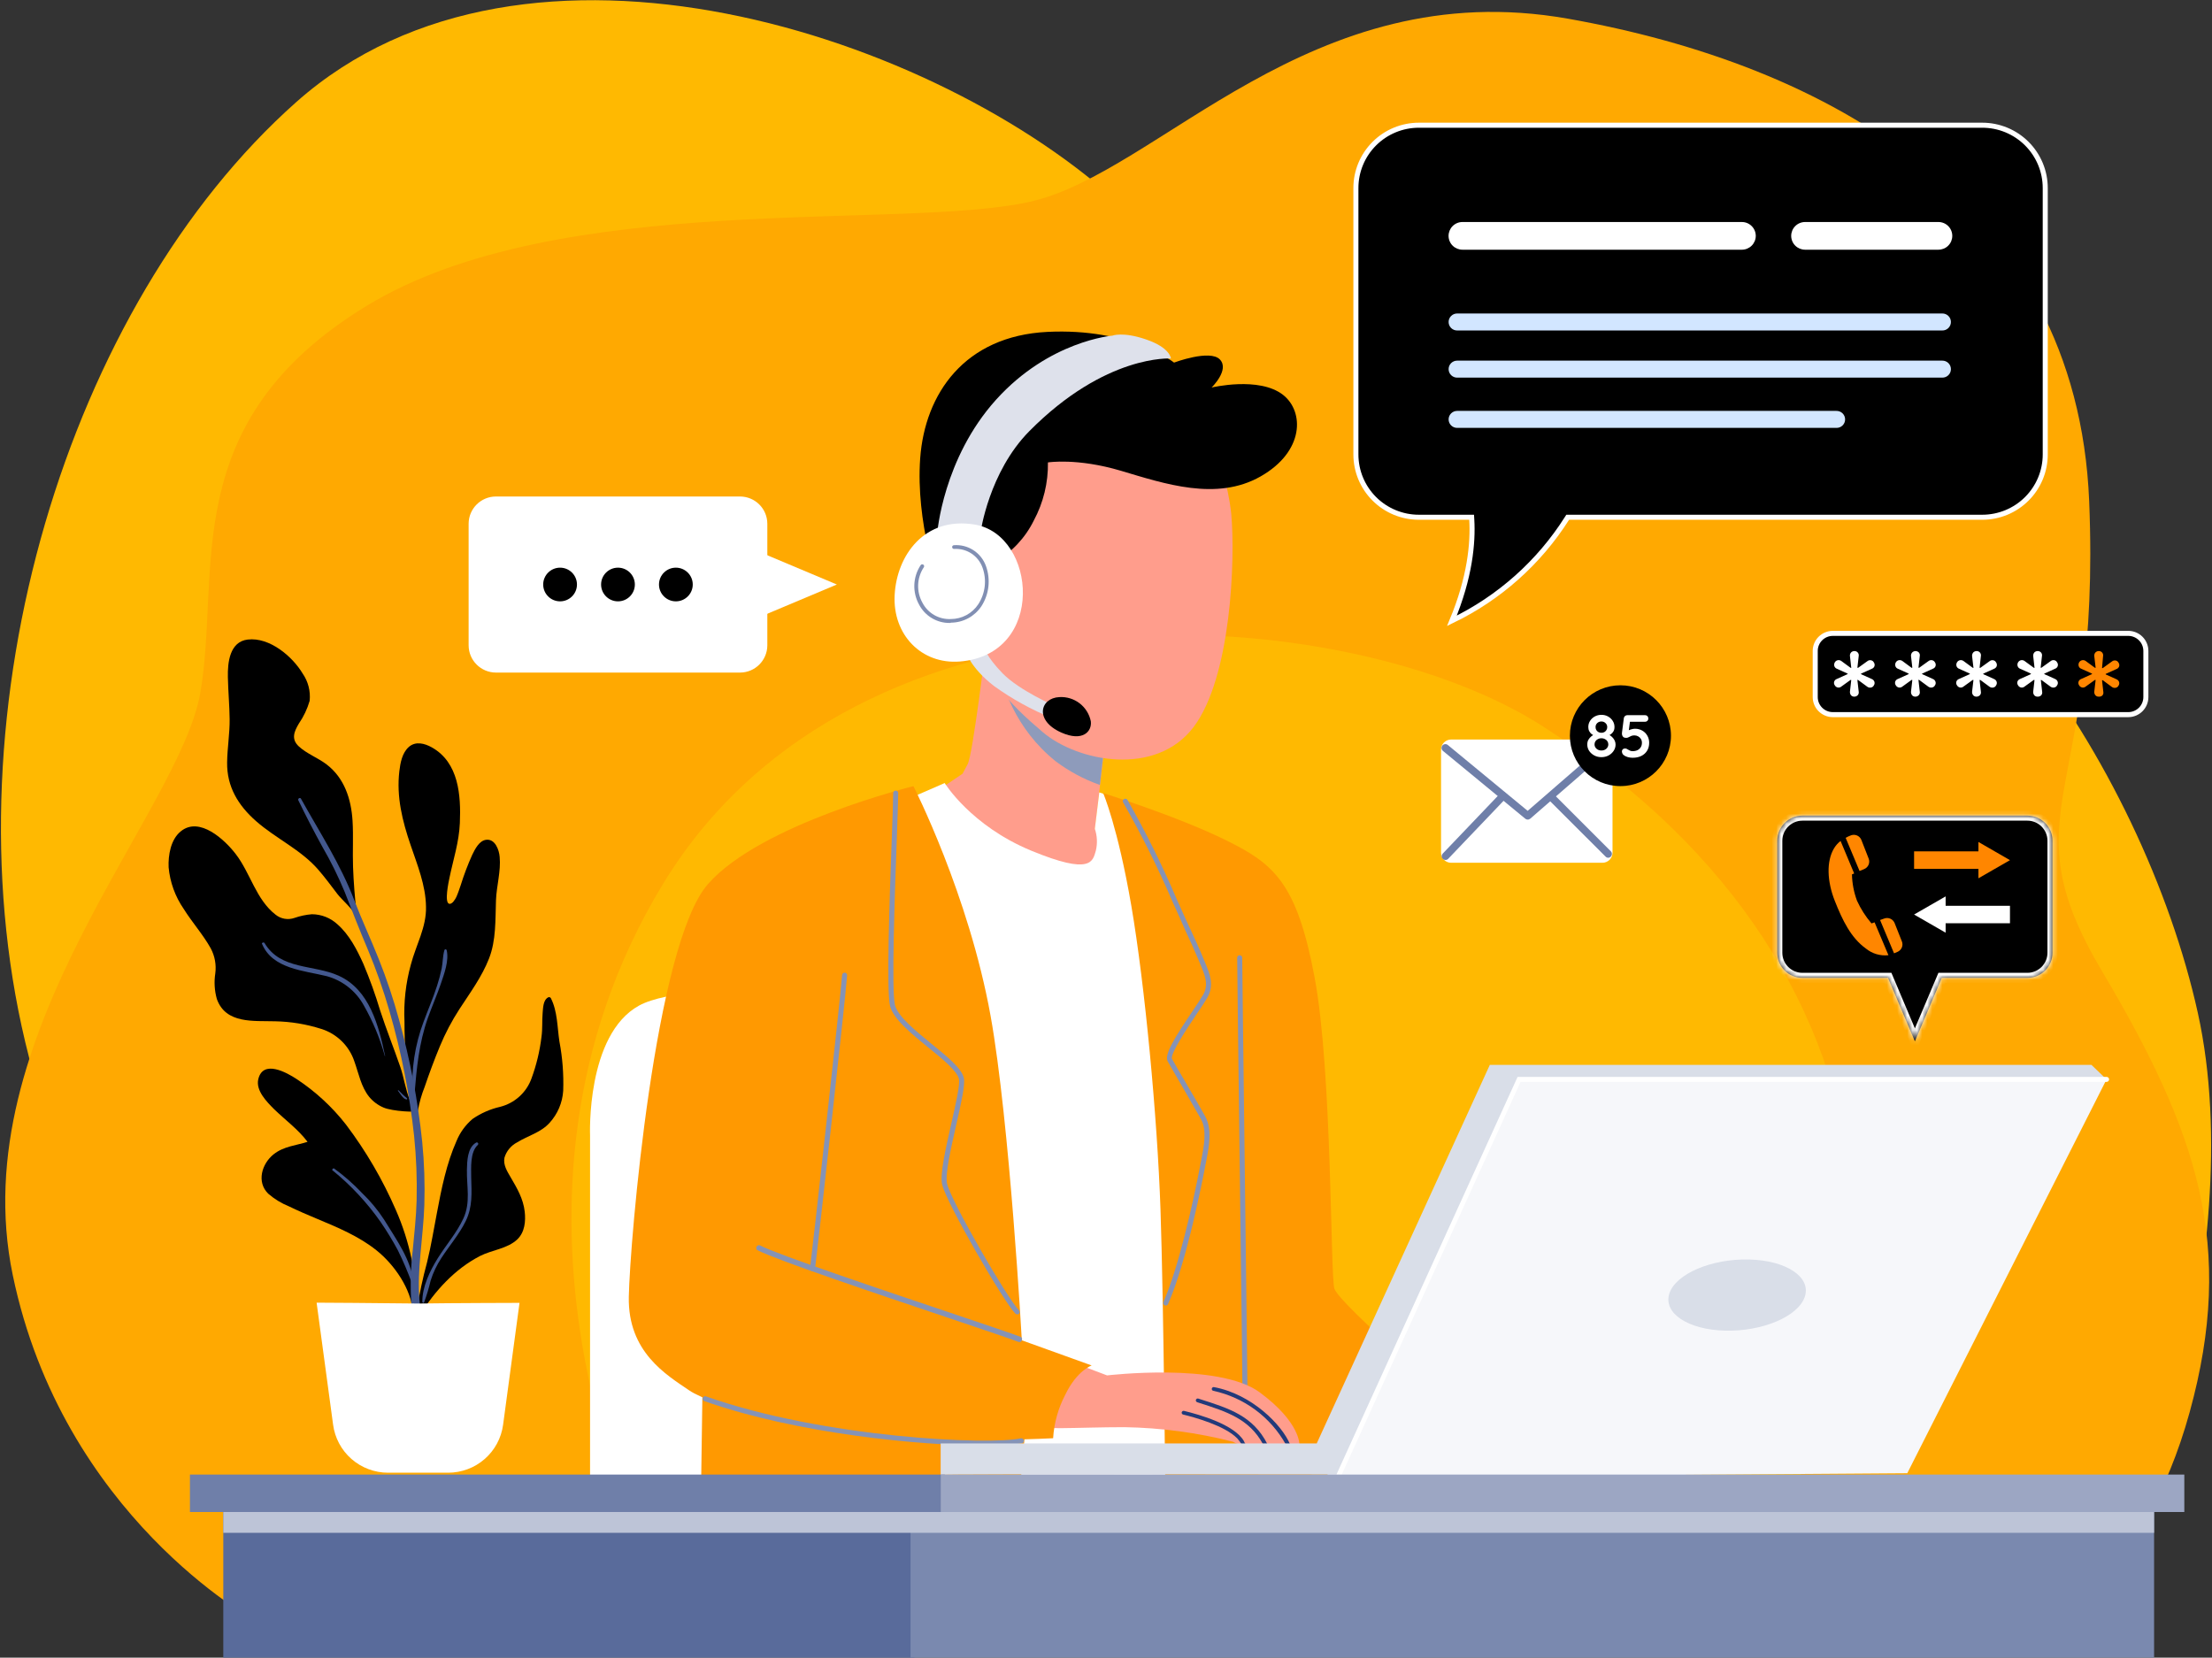
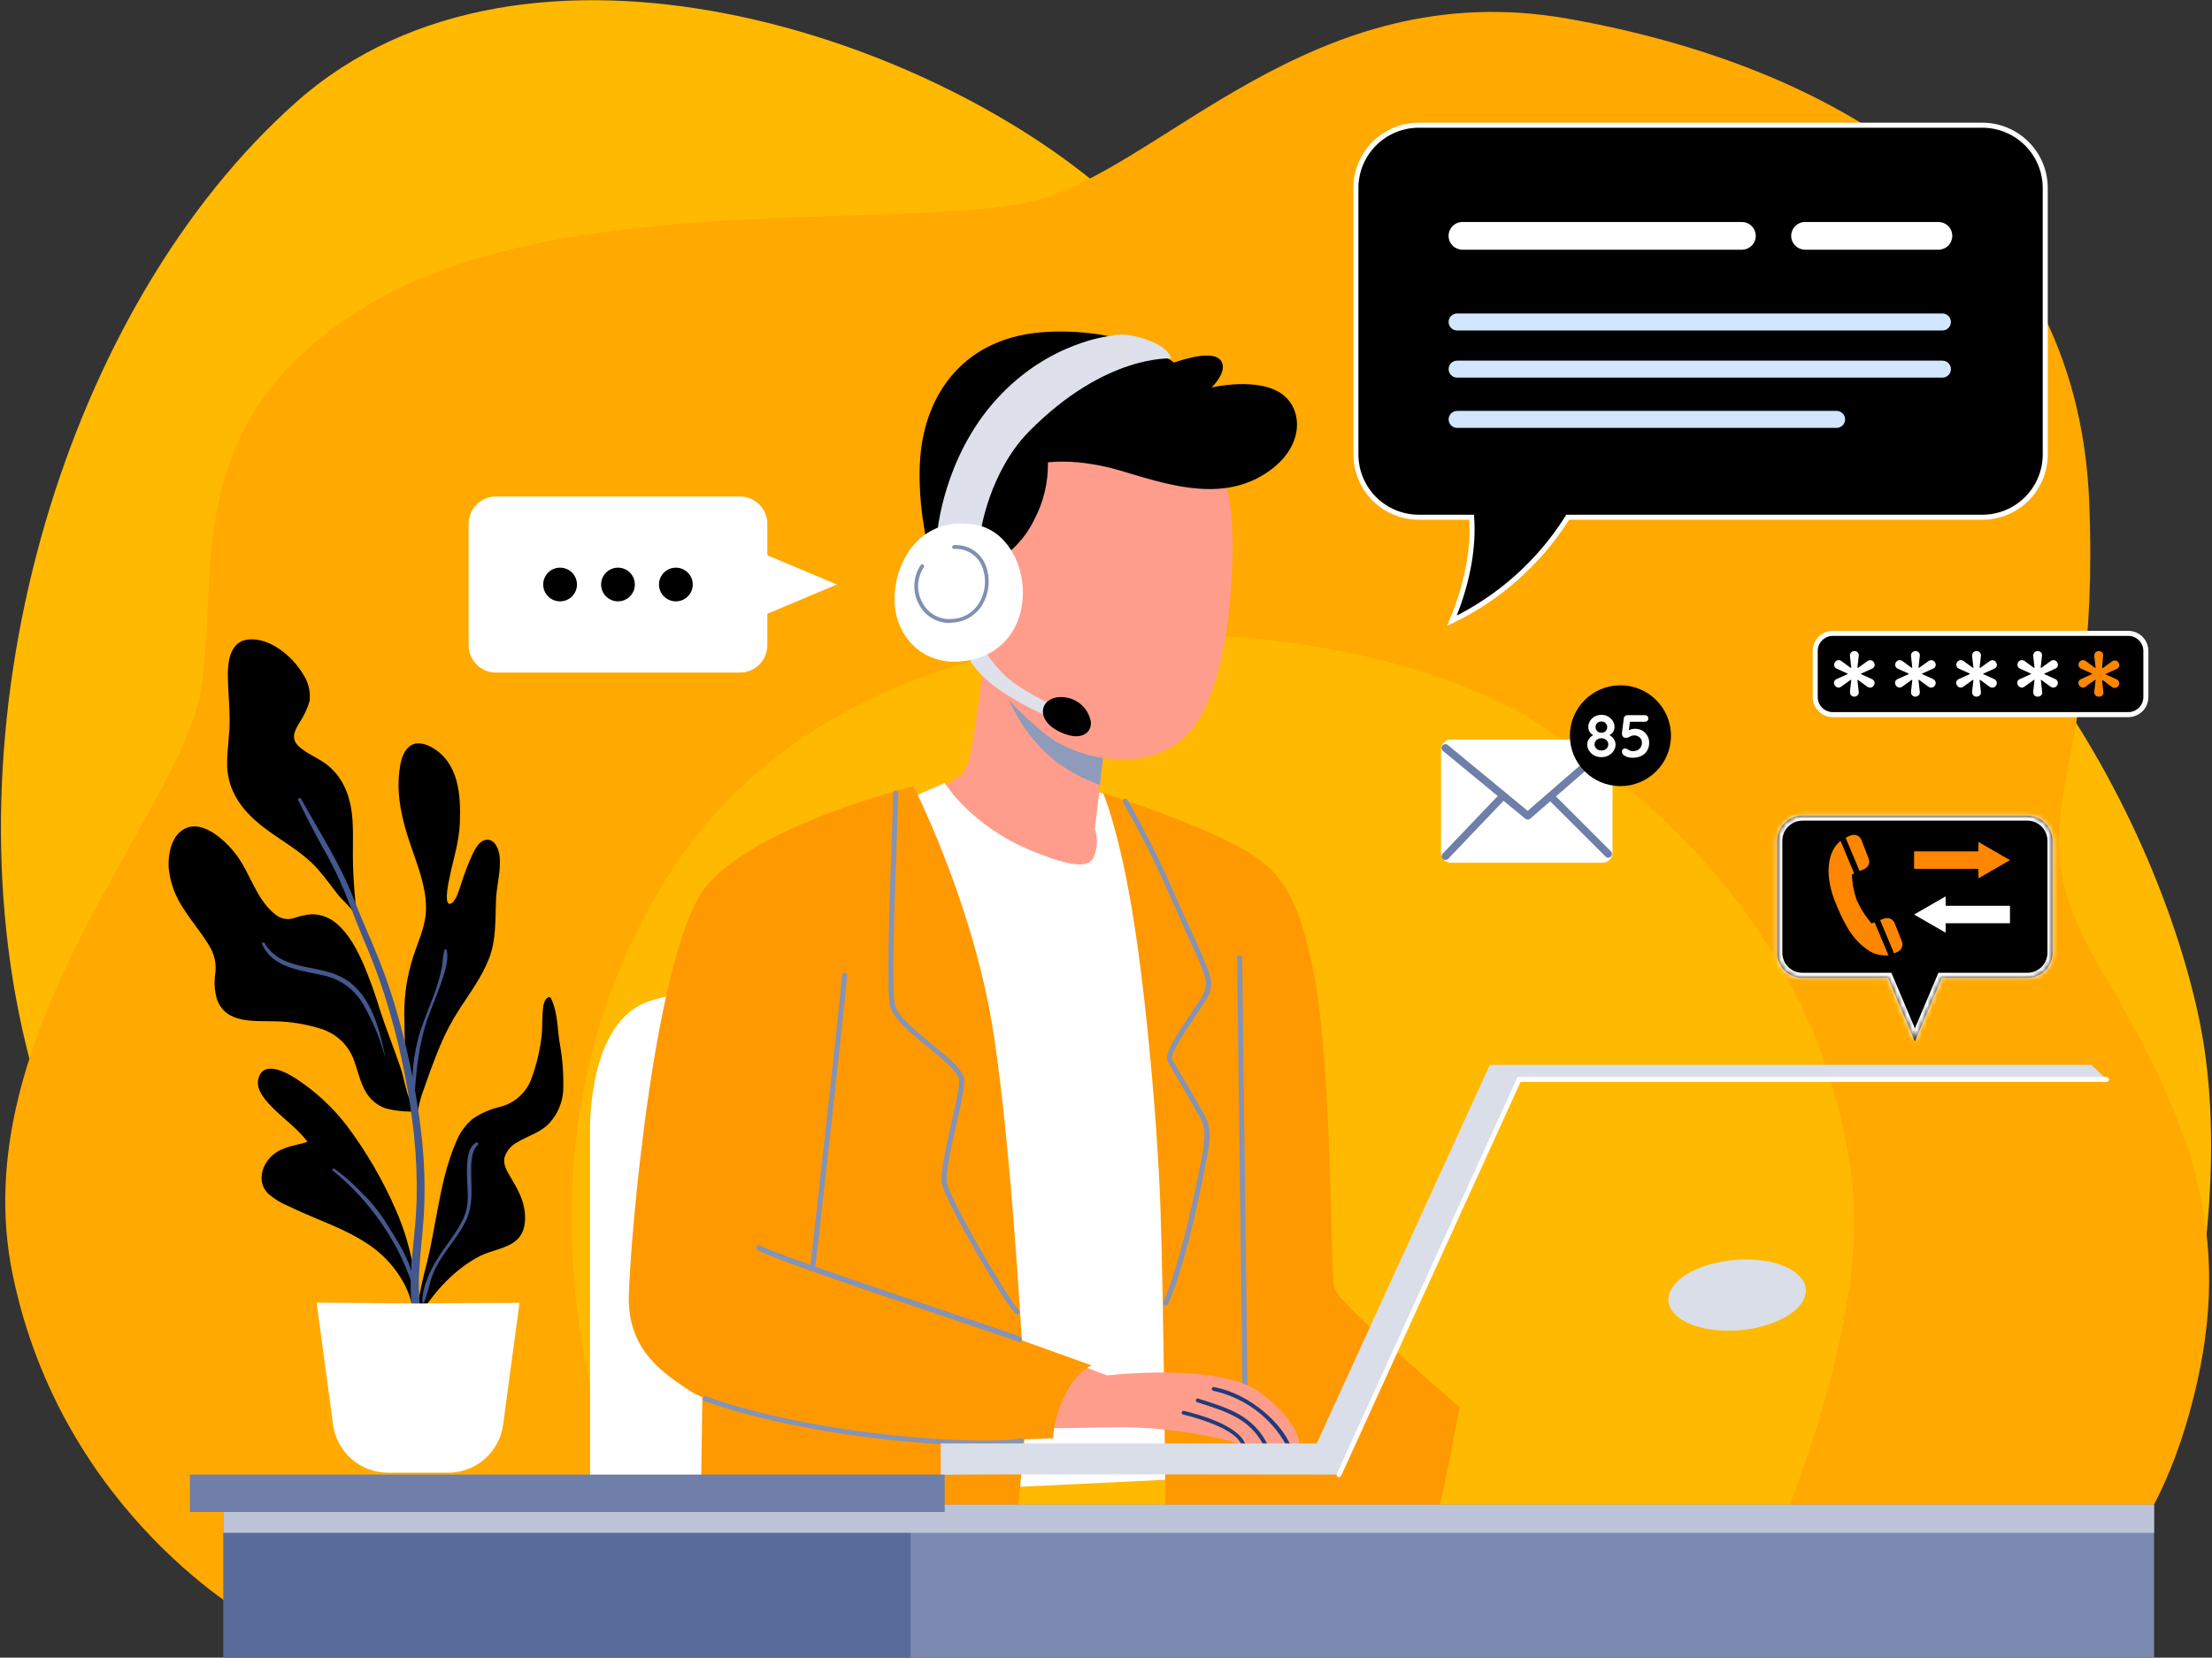
<svg xmlns="http://www.w3.org/2000/svg" width="439" height="329" viewBox="0 0 439 329" fill="none">
  <rect x="0" y="0" width="439" height="329" fill="#333333" stroke="none" />
  <path d="M75.345 311.662C75.345 311.662 20.725 272.855 5.005 206.813C-10.715 140.772 13.285 60.674 58.795 20.261C104.305 -20.152 186.245 6.983 222.655 40.902L259.075 74.751C259.075 74.751 293.835 93.705 339.345 92.089C384.855 90.473 425.415 152.314 436.185 201.027C446.955 249.74 421.285 314.136 421.285 314.136L75.345 311.662Z" fill="#FFB901" />
  <path d="M50.525 321.568C50.525 321.568 12.455 300.927 2.525 253.042C-7.405 205.157 35.625 161.402 39.765 137.46C43.905 113.517 34.765 83.789 72.865 60.644C110.965 37.5 178.795 45.82 204.455 40.034C230.115 34.248 259.905 -5.367 311.185 3.711C362.465 12.789 412.185 40.034 414.625 99.481C417.065 158.928 398.105 160.614 417.185 192.777C436.265 224.94 443.665 247.266 434.565 280.287C425.465 313.308 406.425 322.396 406.425 322.396L50.525 321.568Z" fill="#FFA901" />
  <path d="M130.015 310.834C127.645 308.36 92.915 239.006 131.585 175.439C170.255 111.871 267.365 119.294 306.045 144.064C344.725 168.835 363.665 201.027 367.615 234.846C371.565 268.665 345.505 321.538 345.505 321.538L130.015 310.834Z" fill="#FFB901" />
  <mask id="path-4-inside-1_31_14901" fill="white">
    <path fill-rule="evenodd" clip-rule="evenodd" d="M357.725 161.881H402.345C405.107 161.881 407.345 164.115 407.345 166.869V189.096C407.345 191.851 405.107 194.084 402.345 194.084H385.366L380.035 206.674L374.712 194.084H357.725C354.964 194.084 352.725 191.851 352.725 189.096V166.869C352.725 164.115 354.964 161.881 357.725 161.881Z" />
  </mask>
  <path fill-rule="evenodd" clip-rule="evenodd" d="M357.725 161.881H402.345C405.107 161.881 407.345 164.115 407.345 166.869V189.096C407.345 191.851 405.107 194.084 402.345 194.084H385.366L380.035 206.674L374.712 194.084H357.725C354.964 194.084 352.725 191.851 352.725 189.096V166.869C352.725 164.115 354.964 161.881 357.725 161.881Z" fill="black" />
  <path d="M385.366 194.084V193.084H384.704L384.445 193.694L385.366 194.084ZM380.035 206.674L379.114 207.063L380.034 209.24L380.956 207.064L380.035 206.674ZM374.712 194.084L375.633 193.695L375.374 193.084H374.712V194.084ZM402.345 160.881H357.725V162.881H402.345V160.881ZM408.345 166.869C408.345 163.56 405.657 160.881 402.345 160.881V162.881C404.556 162.881 406.345 164.669 406.345 166.869H408.345ZM408.345 189.096V166.869H406.345V189.096H408.345ZM402.345 195.084C405.657 195.084 408.345 192.405 408.345 189.096H406.345C406.345 191.296 404.556 193.084 402.345 193.084V195.084ZM385.366 195.084H402.345V193.084H385.366V195.084ZM380.956 207.064L386.287 194.474L384.445 193.694L379.114 206.284L380.956 207.064ZM373.79 194.473L379.114 207.063L380.956 206.284L375.633 193.695L373.79 194.473ZM357.725 195.084H374.712V193.084H357.725V195.084ZM351.725 189.096C351.725 192.405 354.414 195.084 357.725 195.084V193.084C355.514 193.084 353.725 191.296 353.725 189.096H351.725ZM351.725 166.869V189.096H353.725V166.869H351.725ZM357.725 160.881C354.414 160.881 351.725 163.56 351.725 166.869H353.725C353.725 164.669 355.514 162.881 357.725 162.881V160.881Z" fill="white" mask="url(#path-4-inside-1_31_14901)" />
  <path d="M379.875 172.456H392.645V174.322L398.905 170.72L392.645 167.109V168.974H379.875V172.456Z" fill="#FF8600" />
  <path d="M398.905 179.778H386.135V177.913L379.875 181.514L386.135 185.116V183.25H398.905V179.778Z" fill="white" />
  <path d="M372.035 183.06L371.425 183.28C370.26 181.917 369.291 180.4 368.545 178.771C367.923 177.096 367.585 175.329 367.545 173.543L367.985 173.364L365.285 166.909C364.759 167.318 364.314 167.823 363.975 168.396C362.445 170.969 362.605 174.93 364.135 178.791C365.665 182.651 367.315 186.103 370.315 188.268C370.934 188.774 371.649 189.151 372.417 189.377C373.184 189.603 373.989 189.674 374.785 189.585L372.035 183.06Z" fill="#FF8600" />
  <path d="M373.965 182.302L373.125 182.602L375.895 189.206C376.185 189.11 376.466 188.99 376.735 188.847C377.077 188.658 377.339 188.351 377.472 187.984C377.604 187.617 377.598 187.214 377.455 186.851L376.015 183.22C375.861 182.831 375.56 182.517 375.177 182.345C374.794 182.174 374.359 182.158 373.965 182.302Z" fill="#FF8600" />
  <path d="M367.385 165.782C367.007 165.918 366.642 166.088 366.295 166.291L369.055 172.875L369.985 172.486C370.371 172.322 370.679 172.016 370.843 171.631C371.007 171.245 371.015 170.812 370.865 170.421L369.415 166.71C369.262 166.323 368.966 166.011 368.587 165.838C368.209 165.665 367.778 165.645 367.385 165.782Z" fill="#FF8600" />
  <path d="M117.105 299.69V225.389C117.105 225.389 116.285 205.367 126.835 199.581C137.385 193.795 181.835 196.897 181.835 196.897V299.65L117.105 299.69Z" fill="white" />
  <path d="M195.765 127.344C195.765 127.344 193.075 149.84 192.035 151.696L191.035 153.561L185.865 157.063C185.865 157.063 195.795 171.099 208.005 173.374C220.215 175.648 219.175 168.386 219.175 168.386L217.315 164.465L219.795 142.997C219.795 142.997 197.625 132.921 195.765 127.344Z" fill="#FF9D8C" />
  <path d="M179.415 158.928L187.485 155.417C187.485 155.417 192.655 163.876 204.655 168.835C216.655 173.793 216.865 170.9 217.485 168.835C217.826 167.398 217.756 165.895 217.285 164.495L218.165 157.272L222.965 158.868L239.625 293.296L196.795 295.361L179.415 158.928Z" fill="white" />
  <path d="M218.935 157.412C218.935 157.412 221.835 164.086 224.525 179.768C227.215 195.451 229.695 221.877 230.315 240.044C230.935 258.21 231.315 299.69 231.315 299.69H285.315C285.945 299.69 289.665 279.26 289.665 279.26C289.665 279.26 266.075 259.098 264.835 255.796C264.005 253.591 264.425 212.799 260.905 194.014C257.385 175.229 252.835 171.448 243.315 166.77C233.515 161.931 218.935 157.412 218.935 157.412Z" fill="#FF9901" />
  <path d="M247.075 276.037C246.943 276.037 246.815 275.985 246.722 275.891C246.628 275.798 246.575 275.671 246.575 275.538C246.575 274.062 246.315 253.102 246.055 232.821C245.795 212.54 245.535 191.57 245.535 190.094C245.535 189.961 245.588 189.834 245.682 189.741C245.775 189.647 245.903 189.595 246.035 189.595C246.168 189.595 246.295 189.647 246.389 189.741C246.482 189.834 246.535 189.961 246.535 190.094C246.535 191.57 246.805 212.53 247.055 232.811C247.305 253.092 247.575 274.062 247.575 275.538C247.575 275.671 247.522 275.798 247.429 275.891C247.335 275.985 247.208 276.037 247.075 276.037Z" fill="#8593B6" />
  <path d="M139.485 270.999L139.075 299.69H201.975C201.975 299.69 204.655 275.329 203.625 273.064C202.595 270.8 139.485 270.999 139.485 270.999Z" fill="#FF9901" />
  <g style="mix-blend-mode:multiply">
    <path d="M209.485 151.077C212.16 153.089 215.128 154.68 218.285 155.796L219.765 143.027C219.765 143.027 203.135 135.435 197.495 129.778C198.675 136.203 201.575 144.712 209.485 151.077Z" fill="#8E9BBB" />
  </g>
  <path d="M239.185 85.445C241.968 90.561 243.724 96.169 244.355 101.955C245.185 111.044 244.355 134.358 236.905 144.274C229.455 154.19 213.905 151.257 206.905 145.271C200.445 139.775 194.075 133.709 192.425 121.738C190.775 109.767 195.945 87.071 210.625 82.323C225.305 77.574 239.185 85.445 239.185 85.445Z" fill="#FF9D8C" />
  <path d="M257.875 286.712C257.875 286.712 257.145 286.712 256.035 286.712H255.185L251.505 286.612H250.625C249.325 286.612 248.215 286.742 247.175 286.682C246.955 286.682 246.635 286.682 246.375 286.682C246.265 286.691 246.155 286.691 246.045 286.682C245.564 286.573 245.102 286.391 244.675 286.143C237.649 284.349 230.437 283.382 223.185 283.26C213.945 283.26 205.655 283.928 204.305 282.801C202.955 281.674 202.125 270.072 210.015 269.313L219.715 272.985C219.715 272.985 241.865 270.351 249.985 276.337C258.105 282.322 257.875 286.712 257.875 286.712Z" fill="#FF9D8C" />
  <path d="M247.185 286.612C246.965 286.612 246.645 286.612 246.385 286.612C246.131 286.212 245.847 285.832 245.535 285.475C243.035 282.931 236.995 281.285 234.805 280.756C234.709 280.732 234.626 280.672 234.573 280.588C234.521 280.504 234.504 280.404 234.525 280.307C234.537 280.259 234.558 280.213 234.587 280.173C234.617 280.132 234.654 280.098 234.697 280.072C234.739 280.046 234.787 280.029 234.836 280.021C234.886 280.014 234.936 280.016 234.985 280.028C238.175 280.796 244.985 282.761 246.865 286.013C246.885 286.103 247.045 286.412 247.185 286.612Z" fill="#223A7A" />
  <path d="M251.505 286.572C251.215 286.572 250.915 286.572 250.625 286.572C247.895 281.584 243.435 280.177 237.915 278.411L237.585 278.302C237.491 278.268 237.414 278.199 237.369 278.11C237.325 278.021 237.316 277.918 237.345 277.823C237.379 277.729 237.448 277.652 237.537 277.608C237.626 277.563 237.729 277.554 237.825 277.583L238.145 277.693C243.975 279.539 248.675 281.035 251.505 286.572Z" fill="#223A7A" />
  <path d="M256.035 286.682H255.185C253.681 283.993 251.621 281.654 249.142 279.821C246.663 277.987 243.821 276.701 240.805 276.047C240.756 276.039 240.709 276.021 240.666 275.994C240.624 275.967 240.587 275.933 240.559 275.892C240.53 275.851 240.509 275.805 240.498 275.756C240.488 275.708 240.486 275.657 240.495 275.608C240.514 275.511 240.571 275.425 240.654 275.369C240.736 275.313 240.837 275.291 240.935 275.309C248.395 276.696 254.425 282.781 256.035 286.682Z" fill="#223A7A" />
  <path d="M197.415 111.552C200.771 109.639 203.474 106.765 205.175 103.302C207.079 99.763 208.043 95.796 207.975 91.78C207.975 91.78 213.765 90.852 222.455 93.436C231.145 96.02 241.455 99.521 250.175 94.563C258.895 89.605 258.865 81.664 254.625 78.362C249.875 74.661 240.455 76.915 240.455 76.915C240.455 76.915 244.075 73.414 242.105 71.349C240.135 69.284 233.005 71.967 233.005 71.967C233.005 71.967 224.315 65.054 207.865 65.872C191.415 66.69 183.555 78.162 182.625 90.952C181.695 103.741 186.345 116.55 186.345 116.55L197.415 111.552Z" fill="black" />
  <path d="M191.625 129.2C191.625 129.2 192.455 132.402 197.215 136.113C200.823 138.721 204.735 140.882 208.865 142.548L209.415 140.144C209.415 140.144 202.285 137.041 198.975 133.639C195.665 130.237 195.245 128.372 195.245 128.372L191.625 129.2Z" fill="#DEE1EB" />
  <path d="M210.245 138.358C211.691 138.272 213.118 138.71 214.265 139.592C215.412 140.474 216.2 141.74 216.485 143.156C216.745 145.151 214.905 147.306 210.605 145.381C205.255 142.987 206.415 138.537 210.245 138.358Z" fill="black" />
  <path d="M194.625 105.566C194.625 105.566 196.275 93.705 204.245 85.614C219.455 70.231 232.385 71.159 232.385 71.159C232.385 71.159 232.285 68.994 227.385 67.348C222.825 65.792 220.765 66.62 220.765 66.62C220.765 66.62 208.255 67.618 197.695 79.32C187.135 91.021 186.005 105.836 186.005 105.836L194.625 105.566Z" fill="#DEE1EB" />
  <path d="M193.485 104.12C183.485 102.444 177.975 110.215 177.555 118.087C177.135 125.958 182.855 131.893 190.485 131.295C207.655 129.928 205.695 106.185 193.485 104.12Z" fill="white" />
  <path d="M188.525 123.643C187.267 123.663 186.028 123.332 184.947 122.689C183.866 122.046 182.986 121.116 182.405 120.002C181.737 118.799 181.41 117.436 181.461 116.061C181.512 114.686 181.939 113.351 182.695 112.201C182.72 112.153 182.755 112.112 182.798 112.079C182.84 112.046 182.889 112.022 182.941 112.01C182.993 111.997 183.048 111.995 183.1 112.005C183.153 112.015 183.203 112.036 183.248 112.066C183.292 112.097 183.329 112.136 183.357 112.182C183.384 112.228 183.402 112.28 183.408 112.333C183.415 112.386 183.41 112.44 183.394 112.491C183.378 112.542 183.351 112.59 183.315 112.63C182.641 113.661 182.262 114.856 182.218 116.087C182.174 117.317 182.467 118.536 183.065 119.613C183.592 120.641 184.406 121.495 185.408 122.072C186.411 122.649 187.559 122.924 188.715 122.865C189.791 122.861 190.85 122.592 191.797 122.083C192.745 121.573 193.551 120.837 194.145 119.942C194.844 118.868 195.284 117.646 195.428 116.374C195.572 115.101 195.417 113.812 194.975 112.61C194.562 111.481 193.795 110.515 192.788 109.855C191.781 109.196 190.588 108.878 189.385 108.949C189.287 108.96 189.189 108.933 189.11 108.874C189.032 108.814 188.98 108.726 188.965 108.629C188.958 108.58 188.961 108.53 188.974 108.482C188.987 108.434 189.01 108.389 189.041 108.35C189.071 108.31 189.11 108.278 189.154 108.254C189.197 108.23 189.245 108.215 189.295 108.21C190.666 108.104 192.033 108.452 193.186 109.198C194.339 109.944 195.214 111.049 195.675 112.34C196.15 113.65 196.316 115.052 196.16 116.436C196.004 117.82 195.53 119.15 194.775 120.321C194.117 121.311 193.226 122.126 192.181 122.695C191.135 123.263 189.966 123.568 188.775 123.583L188.525 123.643Z" fill="#818FB3" />
  <path d="M181.285 156.035C181.285 156.035 151.075 163.468 140.525 175.439C129.975 187.41 125.005 246.408 124.795 257.382C124.585 268.356 132.245 272.865 136.795 275.967C141.345 279.07 161.415 284.637 177.555 285.455C193.695 286.273 209.005 285.455 209.005 285.455C209.193 282.426 210.021 279.472 211.435 276.785C213.735 272.007 216.655 271.009 216.655 271.009L202.795 266.021C202.795 266.021 200.375 222.635 196.595 201.626C192.245 177.504 181.285 156.035 181.285 156.035Z" fill="#FF9901" />
  <path d="M231.345 259.118C231.276 259.114 231.208 259.097 231.145 259.068C231.024 259.013 230.93 258.914 230.884 258.79C230.837 258.667 230.841 258.53 230.895 258.409C233.725 252.045 236.655 239.535 238.305 230.766L238.445 230.058C238.945 227.474 239.565 224.261 238.325 222.077C237.695 220.949 236.265 218.495 234.885 216.091C233.505 213.687 232.115 211.333 231.735 210.634C231.005 209.287 233.305 205.696 236.625 200.758C237.525 199.421 238.295 198.264 238.745 197.486C239.935 195.491 239.145 193.575 238.235 191.41L237.925 190.662C237.095 188.667 236.155 186.602 235.245 184.677L234.185 182.252L232.715 179C229.831 172.242 226.555 165.656 222.905 159.278C222.869 159.222 222.845 159.161 222.835 159.096C222.824 159.031 222.827 158.965 222.842 158.902C222.858 158.838 222.887 158.778 222.927 158.726C222.967 158.674 223.017 158.631 223.075 158.599C223.189 158.532 223.326 158.513 223.454 158.544C223.583 158.576 223.695 158.656 223.765 158.769C227.415 165.177 230.694 171.788 233.585 178.571L235.045 181.823L236.155 184.228C237.065 186.223 238.015 188.218 238.845 190.283L239.155 191.021C240.085 193.226 241.045 195.511 239.615 198.005C239.145 198.813 238.365 200 237.455 201.327C235.725 203.9 232.115 209.307 232.615 210.185C232.985 210.864 234.325 213.178 235.755 215.602C237.185 218.026 238.565 220.431 239.195 221.588C240.615 224.122 239.955 227.574 239.425 230.277L239.285 230.975C238.685 234.168 235.505 250.528 231.805 258.848C231.763 258.933 231.697 259.003 231.615 259.051C231.533 259.099 231.439 259.122 231.345 259.118Z" fill="#8593B6" />
  <path d="M201.865 260.864C201.8 260.866 201.736 260.855 201.675 260.831C201.615 260.807 201.56 260.771 201.515 260.724C199.165 258.36 187.825 238.777 186.975 235.086C186.515 233.09 187.675 227.963 188.795 223.015C189.665 219.184 190.565 215.223 190.315 214.146C189.925 212.54 187.035 210.155 184.225 207.901C180.835 205.138 177.335 202.284 176.655 199.711C175.885 196.788 176.545 178.492 176.985 166.391C177.145 162.041 177.265 158.599 177.265 157.412C177.265 157.28 177.318 157.153 177.412 157.059C177.505 156.966 177.633 156.913 177.765 156.913C177.897 156.916 178.023 156.969 178.116 157.062C178.209 157.155 178.263 157.281 178.265 157.412C178.265 158.659 178.135 162.101 177.985 166.47C177.575 177.783 176.895 196.718 177.625 199.501C178.225 201.756 181.745 204.629 184.855 207.163C187.965 209.697 190.855 212.021 191.285 213.956C191.595 215.253 190.755 218.944 189.775 223.274C188.725 227.883 187.545 233.11 187.955 234.906C188.785 238.517 199.955 257.741 202.225 260.056C202.272 260.102 202.309 260.157 202.335 260.218C202.36 260.279 202.373 260.344 202.373 260.41C202.373 260.476 202.36 260.541 202.335 260.602C202.309 260.662 202.272 260.718 202.225 260.764C202.176 260.805 202.118 260.835 202.056 260.852C201.994 260.869 201.929 260.873 201.865 260.864Z" fill="#8593B6" />
  <path d="M161.185 252.304C161.054 252.287 160.935 252.218 160.854 252.114C160.774 252.009 160.738 251.877 160.755 251.746C161.125 249.152 166.865 197.476 167.125 193.515C167.134 193.383 167.196 193.26 167.296 193.173C167.397 193.086 167.528 193.042 167.66 193.052C167.793 193.061 167.916 193.122 168.003 193.222C168.091 193.322 168.134 193.453 168.125 193.585C167.865 197.576 162.125 249.282 161.745 251.885C161.725 252.014 161.656 252.13 161.551 252.209C161.446 252.287 161.315 252.321 161.185 252.304Z" fill="#8593B6" />
-   <path d="M202.385 266.36C202.322 266.375 202.257 266.375 202.195 266.36C200.925 265.852 195.305 263.956 188.195 261.562C173.835 256.734 154.195 250.119 150.425 248.174C150.349 248.151 150.28 248.109 150.224 248.053C150.168 247.997 150.126 247.928 150.103 247.853C150.079 247.777 150.074 247.697 150.089 247.619C150.103 247.541 150.136 247.468 150.185 247.406C150.215 247.347 150.257 247.295 150.308 247.253C150.359 247.211 150.418 247.179 150.481 247.159C150.544 247.14 150.611 247.133 150.677 247.14C150.743 247.146 150.806 247.165 150.865 247.196C154.535 249.092 174.965 255.965 188.485 260.514C195.615 262.919 201.245 264.814 202.545 265.333C202.666 265.384 202.763 265.48 202.814 265.602C202.864 265.723 202.865 265.86 202.815 265.981C202.792 266.082 202.738 266.172 202.661 266.24C202.584 266.308 202.487 266.35 202.385 266.36Z" fill="#8593B6" />
+   <path d="M202.385 266.36C202.322 266.375 202.257 266.375 202.195 266.36C200.925 265.852 195.305 263.956 188.195 261.562C173.835 256.734 154.195 250.119 150.425 248.174C150.349 248.151 150.28 248.109 150.224 248.053C150.168 247.997 150.126 247.928 150.103 247.853C150.079 247.777 150.074 247.697 150.089 247.619C150.103 247.541 150.136 247.468 150.185 247.406C150.215 247.347 150.257 247.295 150.308 247.253C150.359 247.211 150.418 247.179 150.481 247.159C150.544 247.14 150.611 247.133 150.677 247.14C150.743 247.146 150.806 247.165 150.865 247.196C154.535 249.092 174.965 255.965 188.485 260.514C195.615 262.919 201.245 264.814 202.545 265.333C202.666 265.384 202.763 265.48 202.814 265.602C202.864 265.723 202.865 265.86 202.815 265.981C202.792 266.082 202.738 266.172 202.661 266.24C202.584 266.308 202.487 266.35 202.385 266.36" fill="#8593B6" />
  <path d="M195.475 286.911C182.845 286.911 158.345 284.637 139.735 278.072C139.621 278.021 139.53 277.929 139.481 277.814C139.432 277.699 139.428 277.57 139.469 277.452C139.511 277.335 139.595 277.237 139.705 277.178C139.815 277.119 139.944 277.104 140.065 277.135C163.575 285.435 196.465 286.851 202.585 285.475C202.651 285.46 202.719 285.459 202.785 285.47C202.851 285.482 202.914 285.507 202.971 285.543C203.027 285.579 203.076 285.626 203.115 285.681C203.153 285.736 203.181 285.798 203.195 285.864C203.209 285.929 203.211 285.997 203.199 286.063C203.187 286.129 203.163 286.192 203.126 286.248C203.09 286.305 203.043 286.354 202.988 286.392C202.933 286.431 202.871 286.458 202.805 286.472C200.38 286.843 197.927 286.99 195.475 286.911Z" fill="#8593B6" />
  <path d="M50.845 162.999C54.765 166.44 59.735 168.645 63.175 172.626C64.535 174.192 65.755 175.858 67.005 177.494C67.925 178.691 70.365 180.676 70.765 182.183C70.935 182.841 70.905 181.943 70.765 181.285V181.195C70.425 178.202 70.175 175.1 70.065 172.047C69.955 168.994 70.155 165.922 69.965 162.879C69.695 158.579 68.345 154.419 64.825 151.726C63.105 150.409 60.895 149.611 59.305 148.144C57.715 146.678 58.405 145.152 59.305 143.625C60.26 142.24 60.986 140.711 61.455 139.096C61.653 137.183 61.16 135.262 60.065 133.679C58.015 130.247 53.465 126.426 49.165 126.935C45.575 127.364 45.165 131.494 45.225 134.377C45.285 137.26 45.545 139.964 45.575 142.757C45.605 145.551 45.115 148.454 45.075 151.317C45.005 156.135 47.255 159.846 50.845 162.999Z" fill="black" />
  <path d="M87.295 207.671C88.363 205.094 89.665 202.62 91.185 200.279C93.295 197.037 95.635 193.874 97.055 190.243C98.475 186.612 98.295 182.572 98.435 178.671C98.545 175.798 99.435 172.935 99.165 170.062C99.055 168.685 98.265 166.45 96.475 166.68C95.075 166.859 94.255 168.575 93.715 169.673C92.838 171.62 92.08 173.619 91.445 175.658C91.175 176.446 90.915 177.254 90.575 178.012C90.375 178.451 89.735 179.529 89.145 179.379C88.145 179.13 89.045 174.99 89.195 174.261C89.955 170.57 91.105 167.149 91.265 163.358C91.495 157.871 91.065 151.327 85.675 148.324C84.265 147.536 82.485 147.067 81.145 148.244C79.805 149.421 79.455 151.406 79.255 153.062C78.655 158.14 79.855 162.939 81.485 167.717C82.825 171.658 84.485 175.698 84.545 179.948C84.665 183.998 82.545 187.599 81.545 191.43C80.525 195.117 80.097 198.942 80.275 202.763C80.275 205.237 80.355 207.691 80.535 210.165C80.705 212.43 80.905 214.704 81.185 216.969C81.185 217.428 81.295 217.907 81.355 218.376C80.475 216.281 80.175 213.866 79.445 211.761C78.155 208 76.665 204.329 75.445 200.558C74.503 197.415 73.391 194.325 72.115 191.301C70.845 188.487 69.325 185.514 66.965 183.449C65.588 182.176 63.782 181.464 61.905 181.454C60.718 181.55 59.548 181.798 58.425 182.192C57.797 182.41 57.124 182.463 56.469 182.348C55.815 182.233 55.2 181.953 54.685 181.534C50.815 178.541 49.685 173.264 46.785 169.513C44.655 166.72 39.595 161.951 35.875 165.004C33.875 166.62 33.365 169.742 33.465 172.137C33.737 175.105 34.77 177.953 36.465 180.407C38.135 183.08 40.295 185.475 41.825 188.228C42.641 189.756 42.956 191.5 42.725 193.216C42.465 194.905 42.571 196.629 43.035 198.274C44.805 203.262 50.325 202.574 54.625 202.703C57.711 202.764 60.773 203.268 63.715 204.2C65.262 204.676 66.672 205.517 67.826 206.651C68.98 207.784 69.844 209.178 70.345 210.714C71.195 213.068 71.655 215.702 73.265 217.697C74.031 218.623 75.008 219.352 76.115 219.822C77.795 220.56 82.905 220.88 82.945 220.411C83.224 218.809 83.67 217.241 84.275 215.732C85.185 213.058 86.185 210.345 87.295 207.671Z" fill="black" />
  <path d="M111.025 206.724C110.585 203.871 110.665 200.738 109.315 198.094C109.261 198.008 109.176 197.946 109.078 197.92C108.979 197.894 108.874 197.906 108.785 197.955C107.785 198.493 107.785 200.06 107.695 201.027C107.555 202.614 107.695 204.21 107.465 205.796C107.126 208.631 106.455 211.417 105.465 214.096C104.964 215.463 104.135 216.686 103.051 217.66C101.966 218.634 100.66 219.328 99.245 219.683C97.292 220.129 95.443 220.941 93.795 222.077C92.393 223.259 91.299 224.761 90.605 226.456C88.605 230.945 87.605 235.973 86.705 240.772C86.075 244.014 85.565 247.256 84.775 250.459C83.912 253.639 83.218 256.862 82.695 260.115C82.615 260.275 82.535 260.445 82.465 260.604C82.265 261.093 83.025 261.362 83.295 260.953C86.395 256.185 90.185 251.905 95.295 249.271C97.625 248.084 100.725 247.845 102.675 245.979C104.155 244.553 104.355 242.388 104.135 240.463C103.845 237.929 102.625 235.844 101.355 233.679C100.665 232.492 99.835 231.225 100.115 229.778C100.308 229.125 100.632 228.518 101.066 227.993C101.501 227.469 102.038 227.038 102.645 226.726C104.785 225.399 107.305 224.8 109.055 222.875C110.665 221.118 111.625 218.866 111.775 216.49C111.888 213.217 111.637 209.941 111.025 206.724Z" fill="black" />
  <path d="M68.665 223.204C65.917 219.686 62.614 216.637 58.885 214.176C56.885 212.859 52.215 210.255 51.265 214.176C50.715 216.45 52.945 218.685 54.415 220.161C56.625 222.306 59.175 224.152 61.035 226.626C58.735 227.364 56.325 227.504 54.315 229.09C51.945 230.975 50.875 234.617 53.235 236.921C54.451 237.974 55.833 238.82 57.325 239.425C59.185 240.323 61.075 241.141 62.975 241.929C67.085 243.645 71.245 245.381 74.745 248.184C78.245 250.987 81.675 255.866 81.955 260.534C81.955 260.973 81.815 260.534 82.085 260.365C82.225 260.495 82.715 260.265 82.715 260.006C82.728 253.176 81.315 246.418 78.565 240.163C75.95 234.139 72.627 228.446 68.665 223.204Z" fill="black" />
  <path d="M59.185 158.799C60.705 161.931 62.285 164.994 63.965 168.047C65.643 170.938 67.126 173.937 68.405 177.025C69.895 180.886 71.405 184.687 73.025 188.517C74.681 192.489 76.107 196.553 77.295 200.688C79.643 208.788 81.279 217.076 82.185 225.459C82.621 229.707 82.788 233.979 82.685 238.248C82.595 241.59 82.215 244.892 81.905 248.224C81.502 251.681 81.408 255.166 81.625 258.639C81.875 261.542 82.335 264.984 84.625 267.049C84.715 267.132 84.833 267.181 84.956 267.186C85.079 267.192 85.2 267.153 85.297 267.078C85.395 267.002 85.462 266.895 85.487 266.774C85.512 266.654 85.494 266.528 85.435 266.42C82.755 260.944 82.905 254.978 83.435 249.032C83.715 245.75 84.105 242.488 84.215 239.196C84.345 235.004 84.205 230.809 83.795 226.636C82.942 218.431 81.4 210.312 79.185 202.364C78.083 198.301 76.747 194.304 75.185 190.393C73.625 186.452 71.825 182.632 70.315 178.681C67.585 171.528 63.425 165.183 59.735 158.529C59.545 158.18 59.045 158.529 59.205 158.829L59.185 158.799Z" fill="#43588E" />
  <path d="M82.255 217.268C82.685 212.061 83.145 207.043 84.905 202.075C85.725 199.76 86.725 197.506 87.515 195.181C88.165 193.266 89.145 190.622 88.645 188.587C88.634 188.536 88.606 188.49 88.565 188.456C88.524 188.423 88.473 188.405 88.42 188.405C88.367 188.405 88.316 188.423 88.275 188.456C88.234 188.49 88.206 188.536 88.195 188.587C87.855 189.754 87.895 191.031 87.655 192.228C87.407 193.39 87.1 194.539 86.735 195.67C85.965 198.074 84.955 200.379 84.085 202.743C82.334 207.376 81.588 212.327 81.895 217.268C81.895 217.316 81.914 217.362 81.948 217.395C81.982 217.429 82.027 217.448 82.075 217.448C82.123 217.448 82.169 217.429 82.202 217.395C82.236 217.362 82.255 217.316 82.255 217.268Z" fill="#43588E" />
  <path d="M52.005 187.34C54.085 192.328 60.305 192.628 64.845 193.745C66.394 194.169 67.841 194.898 69.102 195.891C70.363 196.883 71.411 198.117 72.185 199.521C73.996 202.693 75.404 206.077 76.375 209.597C76.375 209.597 76.445 209.597 76.435 209.597C75.165 203.611 73.355 196.398 67.165 193.635C62.215 191.41 55.685 192.528 52.515 187.191C52.355 186.921 51.875 187.101 51.995 187.4L52.005 187.34Z" fill="#43588E" />
-   <path d="M78.975 216.48C79.225 216.809 79.455 217.159 79.705 217.478C79.826 217.641 79.963 217.792 80.115 217.927C80.271 218.085 80.475 218.187 80.695 218.216C80.717 218.215 80.738 218.209 80.757 218.197C80.776 218.186 80.791 218.17 80.802 218.151C80.813 218.132 80.819 218.111 80.82 218.089C80.82 218.067 80.815 218.046 80.805 218.026C80.679 217.879 80.535 217.748 80.375 217.637L79.925 217.238C79.635 216.969 79.375 216.67 79.085 216.39C79.035 216.39 78.925 216.39 78.975 216.48Z" fill="#43588E" />
  <path d="M66.025 232.312C69.643 235.256 72.836 238.684 75.515 242.498C76.768 244.322 77.919 246.214 78.965 248.164C80.022 250.301 80.956 252.496 81.765 254.738C81.835 254.908 82.135 254.918 82.115 254.738C81.615 250.04 78.635 246.009 76.255 242.109C74.988 240.158 73.498 238.36 71.815 236.752C70.143 234.985 68.312 233.375 66.345 231.943C66.105 231.763 65.795 232.163 66.025 232.352V232.312Z" fill="#43588E" />
  <path d="M94.475 226.786C92.755 227.783 92.705 230.477 92.665 232.203C92.605 235.535 93.425 238.657 91.965 241.829C90.645 244.693 88.535 247.077 86.875 249.74C85.315 252.234 83.785 255.417 83.815 258.41C83.815 258.579 84.085 258.679 84.165 258.499C84.69 257.085 85.124 255.639 85.465 254.17C85.964 252.591 86.677 251.087 87.585 249.701C89.185 247.237 91.145 244.982 92.445 242.328C93.805 239.525 93.605 236.752 93.515 233.719C93.515 231.784 93.265 228.681 94.825 227.244C94.879 227.196 94.913 227.129 94.919 227.057C94.926 226.984 94.906 226.912 94.862 226.854C94.817 226.797 94.753 226.757 94.682 226.745C94.61 226.732 94.536 226.747 94.475 226.786Z" fill="#43588E" />
  <path d="M82.975 258.719C76.035 258.619 62.835 258.549 62.835 258.549L66.105 282.751C66.452 285.391 67.749 287.815 69.754 289.571C71.759 291.327 74.336 292.297 77.005 292.298H88.935C91.599 292.3 94.174 291.338 96.18 289.589C98.187 287.841 99.489 285.425 99.845 282.791L103.105 258.589C103.105 258.589 89.905 258.619 82.975 258.719Z" fill="white" />
-   <path d="M418.075 214.236L378.525 292.398L263.215 293.226L298.795 213.138L418.075 214.236Z" fill="#F6F7FA" />
  <path d="M186.685 292.737V286.482H261.325L295.675 211.353H415.075L418.075 214.236H301.455L265.765 292.667C265.765 292.667 186.685 292.528 186.685 292.737Z" fill="#D9DEE8" />
  <path d="M358.185 257.382C356.885 261.273 349.815 264.285 342.395 264.106C334.975 263.926 330.015 260.604 331.315 256.704C332.615 252.803 339.695 249.8 347.115 249.98C354.535 250.159 359.495 253.471 358.185 257.382Z" fill="#D9DEE8" />
  <path d="M265.765 293.166C265.696 293.18 265.624 293.18 265.555 293.166C265.434 293.112 265.341 293.012 265.294 292.888C265.247 292.765 265.251 292.628 265.305 292.508L301.185 213.737H418.075C418.208 213.737 418.335 213.789 418.429 213.883C418.522 213.976 418.575 214.103 418.575 214.236C418.575 214.368 418.522 214.495 418.429 214.588C418.335 214.682 418.208 214.734 418.075 214.734H301.775L266.185 292.877C266.149 292.96 266.091 293.031 266.017 293.082C265.942 293.133 265.855 293.162 265.765 293.166Z" fill="white" />
  <path d="M181.485 298.653H44.315V328.99H181.485V298.653Z" fill="#596B9B" />
  <path d="M427.505 298.653H180.705V328.99H427.505V298.653Z" fill="#7A89AF" />
  <g style="mix-blend-mode:multiply">
    <path d="M181.485 298.653H180.705H44.315V304.229H180.705H181.485H427.505V298.653H181.485Z" fill="#BDC4D7" />
  </g>
  <path d="M187.485 292.667H37.695V300.099H187.485V292.667Z" fill="#6F7FA9" />
-   <path d="M433.505 292.667H186.705V300.099H433.505V292.667Z" fill="#9CA6C3" />
  <path d="M146.855 98.543H98.435C95.436 98.543 93.005 100.969 93.005 103.96V128.073C93.005 131.064 95.436 133.49 98.435 133.49H146.855C149.854 133.49 152.285 131.064 152.285 128.073V103.96C152.285 100.969 149.854 98.543 146.855 98.543Z" fill="white" />
  <path d="M166.085 116.011L147.895 108.36V123.663L166.085 116.011Z" fill="white" />
  <path d="M111.155 119.353C113.005 119.353 114.505 117.857 114.505 116.011C114.505 114.166 113.005 112.669 111.155 112.669C109.305 112.669 107.805 114.166 107.805 116.011C107.805 117.857 109.305 119.353 111.155 119.353Z" fill="black" />
  <path d="M122.645 119.353C124.495 119.353 125.995 117.857 125.995 116.011C125.995 114.166 124.495 112.669 122.645 112.669C120.795 112.669 119.295 114.166 119.295 116.011C119.295 117.857 120.795 119.353 122.645 119.353Z" fill="black" />
  <path d="M134.135 119.353C135.985 119.353 137.485 117.857 137.485 116.011C137.485 114.166 135.985 112.669 134.135 112.669C132.285 112.669 130.785 114.166 130.785 116.011C130.785 117.857 132.285 119.353 134.135 119.353Z" fill="black" />
  <path d="M393.385 24.852L393.386 24.852C395.029 24.849 396.656 25.17 398.175 25.795C399.694 26.421 401.074 27.339 402.237 28.497C403.4 29.655 404.322 31.031 404.952 32.545C405.581 34.059 405.905 35.682 405.905 37.32V90.194C405.905 93.5 404.588 96.671 402.244 99.01C399.9 101.348 396.72 102.662 393.405 102.662H311.405H311.13L310.982 102.895C305.42 111.669 297.507 118.705 288.152 123.213C291.735 114.623 292.366 107.794 292.094 103.133L292.066 102.662H291.595H281.595C278.279 102.662 275.1 101.348 272.755 99.01C270.411 96.671 269.095 93.5 269.095 90.194V37.32C269.095 34.014 270.411 30.843 272.755 28.504C275.1 26.166 278.279 24.852 281.595 24.852L393.385 24.852Z" fill="black" stroke="white" />
  <path d="M345.695 49.561H290.245C289.515 49.561 288.814 49.272 288.297 48.758C287.779 48.244 287.488 47.546 287.485 46.818C287.485 46.087 287.776 45.387 288.293 44.871C288.811 44.354 289.513 44.064 290.245 44.064H345.695C346.427 44.064 347.129 44.354 347.646 44.871C348.164 45.387 348.455 46.087 348.455 46.818C348.452 47.546 348.16 48.244 347.643 48.758C347.126 49.272 346.425 49.561 345.695 49.561Z" fill="white" />
  <path d="M385.455 65.593H289.185C288.737 65.593 288.307 65.415 287.99 65.099C287.673 64.783 287.495 64.354 287.495 63.907C287.495 63.459 287.673 63.031 287.99 62.715C288.307 62.398 288.737 62.221 289.185 62.221H385.465C385.69 62.217 385.913 62.257 386.121 62.34C386.33 62.423 386.519 62.547 386.68 62.704C386.84 62.861 386.967 63.048 387.054 63.255C387.14 63.461 387.185 63.683 387.185 63.907C387.185 64.132 387.14 64.354 387.053 64.561C386.965 64.768 386.837 64.956 386.676 65.113C386.515 65.27 386.324 65.394 386.114 65.476C385.904 65.558 385.68 65.598 385.455 65.593Z" fill="#D2E6FF" />
  <path d="M385.455 74.95H289.185C288.737 74.95 288.307 74.772 287.99 74.456C287.673 74.14 287.495 73.711 287.495 73.264C287.495 72.817 287.673 72.388 287.99 72.072C288.307 71.756 288.737 71.578 289.185 71.578H385.465C385.69 71.574 385.913 71.615 386.121 71.698C386.33 71.781 386.519 71.904 386.68 72.061C386.84 72.218 386.967 72.405 387.054 72.612C387.14 72.819 387.185 73.04 387.185 73.264C387.185 73.489 387.14 73.711 387.053 73.919C386.965 74.126 386.837 74.314 386.676 74.471C386.515 74.628 386.324 74.751 386.114 74.833C385.904 74.916 385.68 74.955 385.455 74.95Z" fill="#D2E6FF" />
  <path d="M364.455 84.926H289.185C288.737 84.926 288.307 84.749 287.99 84.432C287.673 84.116 287.495 83.687 287.495 83.24C287.495 82.793 287.673 82.364 287.99 82.048C288.307 81.732 288.737 81.554 289.185 81.554H364.465C364.69 81.55 364.913 81.591 365.121 81.674C365.33 81.757 365.519 81.88 365.68 82.037C365.84 82.194 365.967 82.382 366.054 82.588C366.14 82.794 366.185 83.016 366.185 83.24C366.185 83.465 366.14 83.688 366.053 83.895C365.965 84.102 365.837 84.29 365.676 84.447C365.515 84.604 365.324 84.727 365.114 84.809C364.904 84.892 364.68 84.931 364.455 84.926Z" fill="#D2E6FF" />
  <path d="M384.695 49.561H358.245C357.515 49.561 356.814 49.272 356.297 48.758C355.779 48.244 355.488 47.546 355.485 46.818C355.485 46.087 355.776 45.387 356.293 44.871C356.811 44.354 357.513 44.064 358.245 44.064H384.695C385.058 44.063 385.417 44.133 385.753 44.271C386.088 44.409 386.393 44.612 386.649 44.868C386.906 45.124 387.109 45.428 387.247 45.762C387.386 46.097 387.456 46.456 387.455 46.818C387.455 47.179 387.383 47.536 387.245 47.87C387.106 48.203 386.902 48.506 386.646 48.761C386.389 49.016 386.085 49.218 385.75 49.355C385.416 49.492 385.057 49.562 384.695 49.561Z" fill="white" />
  <path d="M318.025 146.778H287.995C286.891 146.778 285.995 147.671 285.995 148.773V169.244C285.995 170.346 286.891 171.239 287.995 171.239H318.025C319.13 171.239 320.025 170.346 320.025 169.244V148.773C320.025 147.671 319.13 146.778 318.025 146.778Z" fill="white" />
  <path d="M303.185 162.669C303.008 162.668 302.838 162.605 302.705 162.49L286.355 149.022C286.279 148.957 286.217 148.877 286.173 148.788C286.128 148.698 286.102 148.601 286.095 148.501C286.088 148.402 286.1 148.302 286.132 148.207C286.164 148.113 286.214 148.025 286.28 147.95C286.345 147.874 286.425 147.813 286.515 147.768C286.604 147.724 286.702 147.697 286.802 147.69C286.902 147.683 287.002 147.696 287.097 147.728C287.192 147.759 287.279 147.809 287.355 147.875L303.185 160.934L318.635 147.526C318.785 147.393 318.981 147.326 319.181 147.338C319.38 147.35 319.567 147.441 319.7 147.591C319.832 147.74 319.9 147.936 319.888 148.135C319.876 148.334 319.785 148.521 319.635 148.653L303.705 162.48C303.561 162.605 303.376 162.673 303.185 162.669Z" fill="#6F7FA9" />
  <path d="M286.875 170.68C286.728 170.68 286.584 170.637 286.462 170.556C286.339 170.475 286.243 170.36 286.185 170.225C286.128 170.09 286.111 169.941 286.138 169.797C286.165 169.652 286.233 169.519 286.335 169.413L297.765 157.442C297.834 157.371 297.916 157.315 298.007 157.277C298.098 157.239 298.196 157.219 298.295 157.219C298.394 157.219 298.492 157.239 298.583 157.277C298.674 157.315 298.756 157.371 298.825 157.442C298.965 157.582 299.044 157.772 299.044 157.971C299.044 158.169 298.965 158.359 298.825 158.499L287.395 170.471C287.256 170.606 287.069 170.681 286.875 170.68Z" fill="#6F7FA9" />
  <path d="M319.185 170.241C319.086 170.243 318.988 170.225 318.897 170.187C318.806 170.149 318.723 170.093 318.655 170.022L307.235 158.619C307.103 158.477 307.03 158.29 307.034 158.096C307.037 157.902 307.116 157.717 307.253 157.58C307.391 157.443 307.576 157.364 307.77 157.361C307.965 157.358 308.153 157.429 308.295 157.562L319.685 168.954C319.825 169.095 319.904 169.285 319.904 169.483C319.904 169.681 319.825 169.871 319.685 170.012C319.554 170.15 319.375 170.232 319.185 170.241Z" fill="#6F7FA9" />
  <path d="M321.595 156.025C327.134 156.025 331.625 151.546 331.625 146.019C331.625 140.493 327.134 136.013 321.595 136.013C316.056 136.013 311.565 140.493 311.565 146.019C311.565 151.546 316.056 156.025 321.595 156.025Z" fill="black" />
  <path d="M319.167 146.018L319.143 145.742C319.447 145.878 319.711 146.054 319.935 146.27C320.159 146.486 320.331 146.722 320.451 146.978C320.571 147.234 320.631 147.498 320.631 147.77C320.631 148.226 320.503 148.646 320.247 149.03C319.999 149.406 319.663 149.71 319.239 149.942C318.815 150.166 318.343 150.278 317.823 150.278C317.303 150.278 316.831 150.166 316.407 149.942C315.983 149.71 315.643 149.406 315.387 149.03C315.139 148.646 315.015 148.226 315.015 147.77C315.015 147.402 315.091 147.086 315.243 146.822C315.403 146.55 315.599 146.322 315.831 146.138C316.071 145.954 316.307 145.802 316.539 145.682L316.443 146.018C316.243 145.938 316.047 145.826 315.855 145.682C315.671 145.53 315.519 145.338 315.399 145.106C315.279 144.874 315.219 144.602 315.219 144.29C315.219 143.842 315.335 143.438 315.567 143.078C315.799 142.71 316.111 142.418 316.503 142.202C316.903 141.986 317.343 141.878 317.823 141.878C318.311 141.878 318.747 141.986 319.131 142.202C319.523 142.418 319.835 142.71 320.067 143.078C320.299 143.438 320.415 143.842 320.415 144.29C320.415 144.634 320.347 144.922 320.211 145.154C320.075 145.386 319.911 145.57 319.719 145.706C319.527 145.842 319.343 145.946 319.167 146.018ZM316.659 144.314C316.659 144.53 316.707 144.722 316.803 144.89C316.907 145.058 317.047 145.194 317.223 145.298C317.399 145.394 317.599 145.442 317.823 145.442C318.047 145.442 318.243 145.394 318.411 145.298C318.587 145.194 318.723 145.058 318.819 144.89C318.923 144.722 318.975 144.53 318.975 144.314C318.975 143.994 318.863 143.73 318.639 143.522C318.423 143.306 318.151 143.198 317.823 143.198C317.487 143.198 317.207 143.306 316.983 143.522C316.767 143.73 316.659 143.994 316.659 144.314ZM317.823 148.958C318.207 148.958 318.531 148.842 318.795 148.61C319.059 148.37 319.191 148.082 319.191 147.746C319.191 147.514 319.131 147.306 319.011 147.122C318.891 146.938 318.727 146.794 318.519 146.69C318.311 146.578 318.079 146.522 317.823 146.522C317.567 146.522 317.335 146.578 317.127 146.69C316.919 146.794 316.755 146.938 316.635 147.122C316.515 147.306 316.455 147.514 316.455 147.746C316.455 148.082 316.587 148.37 316.851 148.61C317.115 148.842 317.439 148.958 317.823 148.958ZM324.001 150.398C323.705 150.398 323.389 150.354 323.053 150.266C322.717 150.17 322.441 150.034 322.225 149.858C322.121 149.77 322.037 149.658 321.973 149.522C321.917 149.378 321.889 149.242 321.889 149.114C321.889 148.978 321.945 148.85 322.057 148.73C322.177 148.61 322.345 148.55 322.561 148.55C322.705 148.55 322.885 148.626 323.101 148.778C323.229 148.858 323.369 148.93 323.521 148.994C323.673 149.058 323.829 149.09 323.989 149.09C324.373 149.09 324.705 149.022 324.985 148.886C325.265 148.742 325.481 148.546 325.633 148.298C325.785 148.05 325.861 147.758 325.861 147.422C325.861 147.118 325.789 146.858 325.645 146.642C325.509 146.426 325.325 146.258 325.093 146.138C324.869 146.018 324.625 145.958 324.361 145.958C324.113 145.958 323.897 145.998 323.713 146.078C323.529 146.158 323.361 146.242 323.209 146.33C323.057 146.41 322.905 146.45 322.753 146.45C322.489 146.45 322.293 146.394 322.165 146.282C322.037 146.162 321.957 146.022 321.925 145.862C321.893 145.702 321.885 145.558 321.901 145.43L322.273 142.514C322.305 142.346 322.385 142.21 322.513 142.106C322.649 141.994 322.809 141.938 322.993 141.938H326.461C326.653 141.938 326.813 142.002 326.941 142.13C327.069 142.258 327.133 142.418 327.133 142.61C327.133 142.794 327.069 142.95 326.941 143.078C326.813 143.198 326.653 143.258 326.461 143.258H323.365L323.497 143.15L323.173 145.586L323.017 145.13C323.065 145.05 323.169 144.974 323.329 144.902C323.489 144.83 323.673 144.77 323.881 144.722C324.089 144.666 324.293 144.638 324.493 144.638C325.029 144.638 325.509 144.762 325.933 145.01C326.357 145.25 326.689 145.582 326.929 146.006C327.177 146.422 327.301 146.894 327.301 147.422C327.301 148.022 327.165 148.546 326.893 148.994C326.621 149.442 326.237 149.79 325.741 150.038C325.253 150.278 324.673 150.398 324.001 150.398Z" fill="white" />
  <path d="M363.755 125.709H422.375C424.309 125.709 425.875 127.273 425.875 129.2V138.348C425.875 140.274 424.309 141.838 422.375 141.838H363.755C361.821 141.838 360.255 140.274 360.255 138.348V129.2C360.255 127.273 361.821 125.709 363.755 125.709Z" fill="black" stroke="white" />
  <path d="M367.985 138.268C367.866 138.271 367.748 138.247 367.639 138.199C367.53 138.15 367.433 138.079 367.355 137.989C367.197 137.788 367.122 137.535 367.145 137.28L367.395 135.066C367.395 135.006 367.395 134.976 367.395 134.956C367.395 134.936 367.315 134.956 367.255 134.956L365.425 136.273C365.329 136.353 365.217 136.411 365.095 136.442C364.974 136.473 364.848 136.476 364.725 136.452C364.6 136.427 364.483 136.375 364.381 136.299C364.279 136.223 364.195 136.126 364.135 136.013C364.054 135.903 364.002 135.773 363.984 135.637C363.967 135.501 363.984 135.363 364.035 135.235C364.082 135.123 364.153 135.022 364.243 134.939C364.333 134.857 364.439 134.794 364.555 134.756L366.605 133.829C366.665 133.829 366.695 133.799 366.695 133.739C366.695 133.739 366.695 133.679 366.605 133.659L364.555 132.731C364.436 132.686 364.329 132.616 364.241 132.524C364.152 132.433 364.086 132.323 364.045 132.203C364.01 132.081 364 131.954 364.016 131.829C364.031 131.704 364.072 131.583 364.135 131.474C364.195 131.362 364.279 131.265 364.381 131.189C364.483 131.113 364.6 131.06 364.725 131.035C364.846 131.011 364.97 131.011 365.091 131.037C365.211 131.063 365.325 131.113 365.425 131.185L367.255 132.532C367.315 132.532 367.355 132.582 367.395 132.532C367.435 132.482 367.445 132.532 367.395 132.422L367.145 130.207C367.13 130.081 367.142 129.952 367.18 129.83C367.218 129.708 367.281 129.595 367.365 129.499C367.452 129.407 367.558 129.334 367.675 129.286C367.792 129.238 367.918 129.215 368.045 129.22C368.17 129.218 368.294 129.243 368.408 129.295C368.522 129.347 368.623 129.423 368.704 129.519C368.784 129.614 368.842 129.727 368.874 129.848C368.905 129.968 368.909 130.095 368.885 130.217L368.635 132.432C368.635 132.492 368.635 132.522 368.635 132.542C368.635 132.562 368.715 132.542 368.775 132.542L370.605 131.225C370.703 131.144 370.817 131.086 370.94 131.055C371.063 131.024 371.191 131.021 371.315 131.045C371.44 131.067 371.558 131.118 371.659 131.194C371.76 131.271 371.841 131.37 371.895 131.484C371.974 131.596 372.025 131.725 372.042 131.861C372.059 131.997 372.043 132.134 371.995 132.262C371.946 132.374 371.875 132.474 371.786 132.556C371.696 132.639 371.59 132.702 371.475 132.741L369.415 133.669C369.365 133.669 369.335 133.719 369.335 133.749C369.335 133.779 369.335 133.819 369.415 133.839L371.475 134.766C371.595 134.813 371.703 134.884 371.792 134.975C371.882 135.066 371.951 135.175 371.995 135.295C372.036 135.416 372.048 135.545 372.031 135.671C372.013 135.797 371.967 135.918 371.895 136.023C371.841 136.138 371.76 136.237 371.659 136.314C371.558 136.39 371.44 136.441 371.315 136.462C371.193 136.487 371.067 136.487 370.945 136.461C370.822 136.435 370.707 136.385 370.605 136.313L368.775 134.966C368.715 134.966 368.665 134.916 368.635 134.966C368.605 135.016 368.585 135.016 368.635 135.076L368.885 137.29C368.908 137.417 368.901 137.547 368.865 137.67C368.828 137.793 368.763 137.905 368.675 137.999C368.584 138.088 368.476 138.158 368.358 138.204C368.239 138.25 368.112 138.272 367.985 138.268Z" fill="white" />
  <path d="M380.105 138.268C379.986 138.271 379.868 138.247 379.759 138.199C379.65 138.15 379.553 138.079 379.475 137.989C379.317 137.788 379.242 137.535 379.265 137.28L379.515 135.066C379.515 135.006 379.515 134.976 379.515 134.956C379.492 134.943 379.466 134.936 379.44 134.936C379.414 134.936 379.388 134.943 379.365 134.956L377.545 136.273C377.447 136.353 377.333 136.411 377.21 136.442C377.087 136.473 376.959 136.476 376.835 136.452C376.711 136.426 376.594 136.373 376.492 136.297C376.39 136.222 376.306 136.125 376.245 136.013C376.166 135.902 376.116 135.772 376.098 135.637C376.081 135.501 376.097 135.363 376.145 135.235C376.194 135.124 376.265 135.024 376.355 134.941C376.444 134.859 376.55 134.796 376.665 134.756L378.725 133.829C378.775 133.829 378.805 133.779 378.805 133.739C378.805 133.699 378.805 133.679 378.725 133.659L376.665 132.731C376.547 132.688 376.44 132.617 376.353 132.525C376.266 132.434 376.202 132.323 376.165 132.203C376.126 132.082 376.113 131.955 376.127 131.83C376.141 131.704 376.181 131.583 376.245 131.474C376.306 131.363 376.39 131.266 376.492 131.19C376.594 131.115 376.711 131.062 376.835 131.035C376.957 131.011 377.083 131.012 377.205 131.037C377.328 131.063 377.443 131.113 377.545 131.185L379.365 132.532C379.388 132.545 379.414 132.552 379.44 132.552C379.466 132.552 379.492 132.545 379.515 132.532C379.515 132.532 379.515 132.532 379.515 132.422L379.265 130.207C379.252 130.08 379.266 129.951 379.306 129.829C379.345 129.707 379.41 129.595 379.495 129.499C379.581 129.411 379.683 129.341 379.797 129.293C379.91 129.245 380.032 129.221 380.155 129.221C380.278 129.221 380.4 129.245 380.513 129.293C380.627 129.341 380.729 129.411 380.815 129.499C380.898 129.595 380.959 129.709 380.992 129.831C381.025 129.954 381.029 130.083 381.005 130.207L380.755 132.422C380.755 132.482 380.755 132.512 380.755 132.532C380.755 132.552 380.835 132.532 380.895 132.532L382.725 131.215C382.824 131.133 382.94 131.075 383.065 131.044C383.189 131.013 383.319 131.01 383.445 131.035C383.569 131.059 383.686 131.111 383.787 131.187C383.887 131.263 383.969 131.362 384.025 131.474C384.103 131.587 384.152 131.716 384.168 131.852C384.184 131.988 384.166 132.125 384.115 132.253C384.068 132.365 383.997 132.466 383.907 132.548C383.818 132.631 383.711 132.693 383.595 132.731L381.545 133.659C381.485 133.659 381.455 133.709 381.455 133.739C381.455 133.769 381.455 133.809 381.545 133.829L383.595 134.756C383.716 134.8 383.826 134.87 383.916 134.961C384.006 135.053 384.074 135.164 384.115 135.285C384.16 135.405 384.175 135.534 384.159 135.66C384.143 135.787 384.097 135.908 384.025 136.013C383.969 136.126 383.887 136.225 383.787 136.301C383.686 136.377 383.569 136.429 383.445 136.452C383.321 136.478 383.193 136.478 383.069 136.452C382.946 136.427 382.828 136.376 382.725 136.303L380.895 134.956C380.835 134.956 380.795 134.906 380.755 134.956C380.715 135.006 380.705 135.006 380.755 135.066L381.005 137.28C381.028 137.407 381.021 137.537 380.985 137.66C380.948 137.783 380.883 137.895 380.795 137.989C380.706 138.081 380.599 138.154 380.48 138.202C380.361 138.25 380.233 138.273 380.105 138.268Z" fill="white" />
  <path d="M392.235 138.268C392.116 138.271 391.998 138.247 391.889 138.199C391.78 138.15 391.683 138.079 391.605 137.989C391.443 137.79 391.365 137.536 391.385 137.28L391.645 135.066C391.645 135.006 391.645 134.976 391.645 134.956C391.645 134.936 391.565 134.956 391.505 134.956L389.675 136.273C389.579 136.352 389.466 136.41 389.345 136.441C389.224 136.472 389.098 136.476 388.975 136.452C388.85 136.427 388.733 136.375 388.631 136.299C388.529 136.223 388.445 136.126 388.385 136.013C388.304 135.903 388.252 135.773 388.234 135.637C388.217 135.501 388.234 135.363 388.285 135.235C388.332 135.123 388.403 135.022 388.493 134.939C388.583 134.857 388.689 134.794 388.805 134.756L390.855 133.829C390.915 133.829 390.945 133.799 390.945 133.739C390.945 133.739 390.945 133.679 390.855 133.659L388.805 132.731C388.685 132.688 388.577 132.617 388.489 132.526C388.401 132.434 388.334 132.324 388.295 132.203C388.258 132.082 388.247 131.954 388.262 131.829C388.278 131.703 388.32 131.583 388.385 131.474C388.445 131.362 388.529 131.265 388.631 131.189C388.733 131.113 388.85 131.06 388.975 131.035C389.096 131.011 389.22 131.012 389.341 131.038C389.461 131.064 389.575 131.114 389.675 131.185L391.505 132.532C391.565 132.532 391.605 132.582 391.645 132.532C391.685 132.482 391.695 132.532 391.645 132.422L391.385 130.207C391.367 129.951 391.45 129.697 391.615 129.499C391.702 129.407 391.808 129.334 391.925 129.286C392.042 129.238 392.168 129.215 392.295 129.22C392.42 129.218 392.544 129.243 392.658 129.295C392.772 129.347 392.873 129.423 392.954 129.519C393.034 129.614 393.092 129.727 393.124 129.848C393.155 129.968 393.159 130.095 393.135 130.217L392.885 132.432C392.885 132.492 392.885 132.522 392.885 132.542C392.908 132.555 392.934 132.562 392.96 132.562C392.986 132.562 393.012 132.555 393.035 132.542L394.865 131.225C394.963 131.144 395.077 131.086 395.2 131.055C395.323 131.024 395.451 131.021 395.575 131.045C395.7 131.067 395.818 131.118 395.919 131.194C396.02 131.271 396.101 131.37 396.155 131.484C396.234 131.596 396.285 131.725 396.302 131.861C396.319 131.997 396.303 132.134 396.255 132.262C396.205 132.373 396.133 132.472 396.044 132.554C395.954 132.637 395.849 132.7 395.735 132.741L393.675 133.669C393.625 133.669 393.595 133.719 393.595 133.749C393.595 133.779 393.595 133.819 393.675 133.839L395.735 134.766C395.855 134.813 395.963 134.884 396.052 134.975C396.142 135.066 396.211 135.175 396.255 135.295C396.296 135.416 396.308 135.545 396.291 135.671C396.273 135.797 396.227 135.918 396.155 136.023C396.101 136.138 396.02 136.237 395.919 136.314C395.818 136.39 395.7 136.441 395.575 136.462C395.453 136.487 395.327 136.487 395.205 136.461C395.082 136.435 394.967 136.385 394.865 136.313L393.035 134.966C393.012 134.953 392.986 134.946 392.96 134.946C392.934 134.946 392.908 134.953 392.885 134.966C392.885 134.966 392.885 135.016 392.885 135.076L393.135 137.29C393.158 137.417 393.151 137.547 393.115 137.67C393.078 137.793 393.013 137.905 392.925 137.999C392.834 138.088 392.726 138.158 392.608 138.204C392.489 138.25 392.362 138.272 392.235 138.268Z" fill="white" />
  <path d="M404.355 138.268C404.236 138.27 404.117 138.247 404.009 138.198C403.9 138.15 403.803 138.079 403.725 137.989C403.567 137.788 403.491 137.535 403.515 137.28L403.765 135.066C403.765 135.006 403.765 134.976 403.765 134.956C403.765 134.936 403.685 134.956 403.625 134.956L401.795 136.273C401.699 136.353 401.586 136.41 401.465 136.441C401.344 136.473 401.218 136.476 401.095 136.452C400.971 136.426 400.853 136.373 400.752 136.297C400.65 136.222 400.566 136.125 400.505 136.013C400.426 135.902 400.375 135.772 400.358 135.637C400.34 135.501 400.357 135.363 400.405 135.235C400.454 135.124 400.525 135.024 400.614 134.941C400.704 134.859 400.81 134.796 400.925 134.756L402.985 133.829C403.035 133.829 403.065 133.779 403.065 133.739C403.065 133.699 403.065 133.679 402.985 133.659L400.925 132.731C400.806 132.687 400.699 132.617 400.613 132.525C400.526 132.434 400.462 132.323 400.425 132.202C400.386 132.082 400.373 131.955 400.387 131.83C400.401 131.704 400.441 131.583 400.505 131.474C400.566 131.363 400.65 131.266 400.752 131.19C400.853 131.115 400.971 131.062 401.095 131.035C401.216 131.011 401.34 131.011 401.461 131.037C401.581 131.063 401.695 131.113 401.795 131.185L403.625 132.532C403.685 132.532 403.735 132.582 403.765 132.532C403.795 132.482 403.815 132.532 403.765 132.422L403.515 130.207C403.494 129.952 403.573 129.698 403.735 129.499C403.822 129.407 403.928 129.335 404.045 129.287C404.162 129.239 404.288 129.216 404.415 129.22C404.537 129.218 404.658 129.242 404.77 129.29C404.882 129.339 404.982 129.41 405.065 129.499C405.148 129.595 405.209 129.709 405.242 129.831C405.274 129.954 405.279 130.083 405.255 130.207L405.005 132.422C405.005 132.482 405.005 132.512 405.005 132.532C405.005 132.552 405.085 132.532 405.145 132.532L406.975 131.215C407.074 131.133 407.19 131.075 407.314 131.044C407.439 131.013 407.569 131.01 407.695 131.035C407.818 131.058 407.934 131.11 408.033 131.186C408.132 131.263 408.211 131.361 408.265 131.474C408.346 131.585 408.398 131.714 408.416 131.85C408.433 131.987 408.416 132.125 408.365 132.252C408.318 132.365 408.247 132.466 408.157 132.548C408.067 132.631 407.961 132.693 407.845 132.731L405.795 133.659C405.735 133.659 405.705 133.709 405.705 133.739C405.705 133.769 405.705 133.809 405.795 133.829L407.845 134.756C407.965 134.801 408.074 134.872 408.163 134.963C408.253 135.055 408.322 135.164 408.365 135.285C408.408 135.406 408.421 135.535 408.404 135.661C408.386 135.788 408.339 135.909 408.265 136.013C408.211 136.126 408.132 136.225 408.033 136.301C407.934 136.378 407.818 136.429 407.695 136.452C407.571 136.478 407.443 136.478 407.319 136.452C407.195 136.427 407.078 136.376 406.975 136.303L405.185 134.986C405.125 134.986 405.085 134.936 405.045 134.986C405.005 135.036 404.995 135.036 405.045 135.096L405.295 137.31C405.318 137.436 405.311 137.566 405.274 137.689C405.238 137.812 405.173 137.925 405.085 138.019C404.988 138.109 404.872 138.178 404.747 138.221C404.621 138.264 404.487 138.28 404.355 138.268Z" fill="white" />
  <path d="M416.485 138.268C416.366 138.271 416.247 138.248 416.138 138.2C416.029 138.151 415.933 138.079 415.855 137.989C415.693 137.79 415.614 137.536 415.635 137.28L415.895 135.066C415.895 135.006 415.895 134.976 415.895 134.956C415.874 134.943 415.85 134.936 415.825 134.936C415.8 134.936 415.776 134.943 415.755 134.956L413.925 136.273C413.829 136.352 413.716 136.41 413.595 136.441C413.474 136.472 413.348 136.476 413.225 136.452C413.099 136.427 412.98 136.375 412.876 136.299C412.773 136.223 412.687 136.126 412.625 136.013C412.547 135.901 412.498 135.771 412.482 135.636C412.466 135.5 412.485 135.362 412.535 135.235C412.582 135.123 412.653 135.022 412.743 134.939C412.833 134.857 412.939 134.794 413.055 134.756L415.105 133.829C415.165 133.829 415.195 133.799 415.195 133.739C415.195 133.739 415.195 133.679 415.105 133.659L413.055 132.731C412.934 132.69 412.825 132.62 412.736 132.528C412.648 132.436 412.582 132.325 412.545 132.203C412.509 132.082 412.497 131.956 412.511 131.83C412.525 131.705 412.563 131.584 412.625 131.474C412.687 131.362 412.773 131.264 412.876 131.189C412.98 131.113 413.099 131.06 413.225 131.035C413.346 131.011 413.47 131.012 413.591 131.038C413.711 131.064 413.825 131.114 413.925 131.185L415.755 132.532C415.776 132.545 415.8 132.552 415.825 132.552C415.85 132.552 415.874 132.545 415.895 132.532C415.895 132.532 415.945 132.532 415.895 132.422L415.635 130.207C415.622 130.08 415.636 129.951 415.676 129.829C415.715 129.707 415.78 129.595 415.865 129.499C415.952 129.407 416.058 129.334 416.175 129.286C416.292 129.238 416.418 129.215 416.545 129.22C416.67 129.218 416.794 129.243 416.908 129.295C417.022 129.347 417.123 129.423 417.204 129.519C417.284 129.614 417.342 129.727 417.374 129.848C417.405 129.968 417.409 130.095 417.385 130.217L417.185 132.482C417.185 132.542 417.185 132.572 417.185 132.592C417.208 132.605 417.234 132.612 417.26 132.612C417.286 132.612 417.312 132.605 417.335 132.592L419.155 131.275C419.255 131.194 419.371 131.137 419.495 131.106C419.62 131.075 419.749 131.071 419.875 131.095C420 131.117 420.117 131.169 420.218 131.245C420.319 131.321 420.4 131.421 420.455 131.534C420.534 131.646 420.585 131.775 420.602 131.911C420.619 132.047 420.603 132.184 420.555 132.312C420.505 132.423 420.433 132.522 420.344 132.604C420.254 132.687 420.149 132.75 420.035 132.791L417.975 133.719C417.925 133.719 417.895 133.769 417.895 133.799C417.895 133.829 417.895 133.869 417.975 133.889L420.035 134.816C420.154 134.863 420.263 134.934 420.352 135.025C420.442 135.116 420.511 135.225 420.555 135.345C420.596 135.466 420.608 135.595 420.591 135.721C420.573 135.847 420.527 135.968 420.455 136.073C420.4 136.187 420.319 136.286 420.218 136.362C420.117 136.439 420 136.49 419.875 136.512C419.751 136.537 419.624 136.536 419.5 136.511C419.376 136.485 419.259 136.435 419.155 136.363L417.335 135.016C417.312 135.003 417.286 134.996 417.26 134.996C417.234 134.996 417.208 135.003 417.185 135.016C417.185 135.016 417.185 135.066 417.185 135.126L417.435 137.34C417.458 137.467 417.451 137.596 417.415 137.719C417.378 137.842 417.313 137.955 417.225 138.049C417.124 138.135 417.006 138.2 416.879 138.238C416.751 138.275 416.617 138.286 416.485 138.268Z" fill="#FF8600" />
</svg>